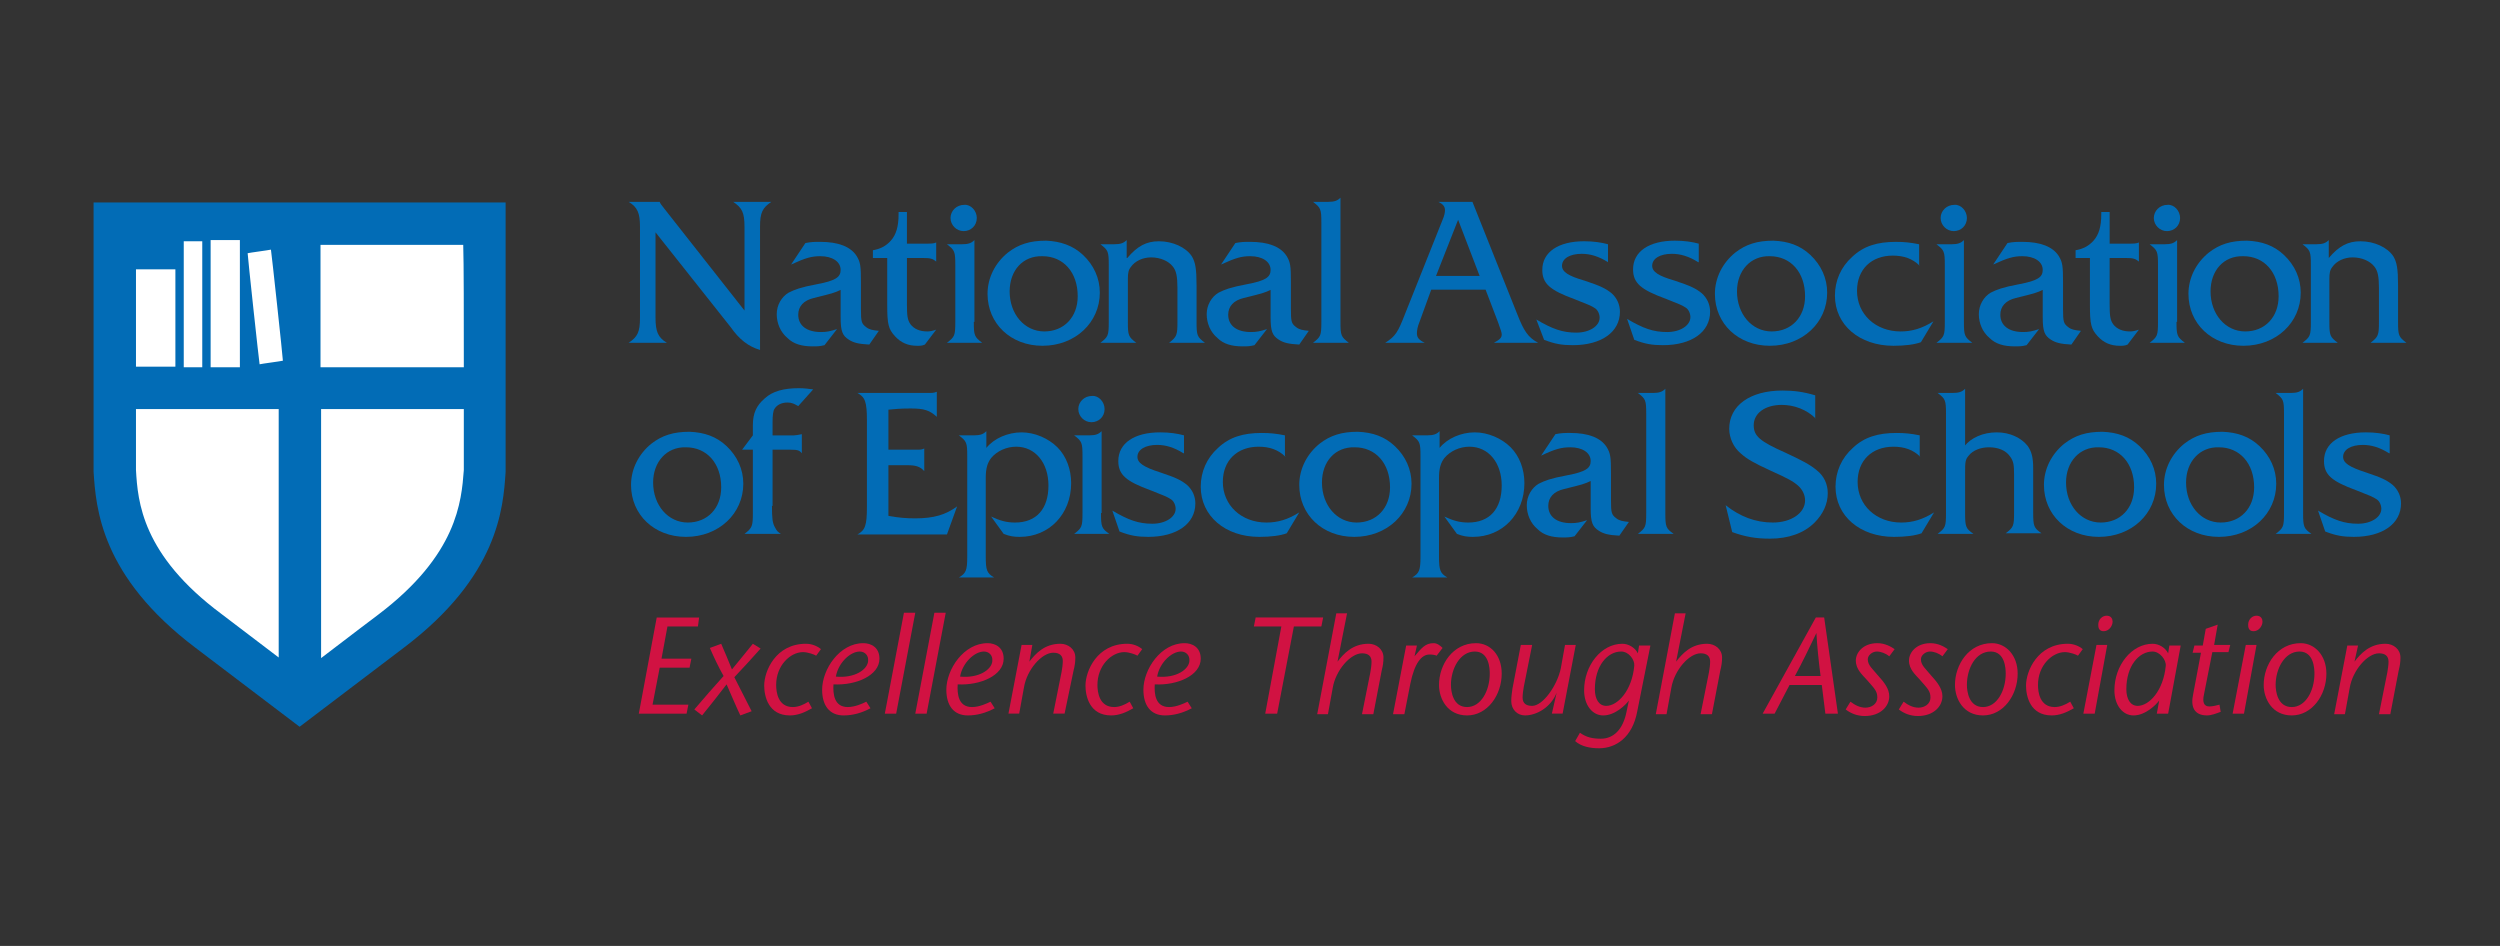
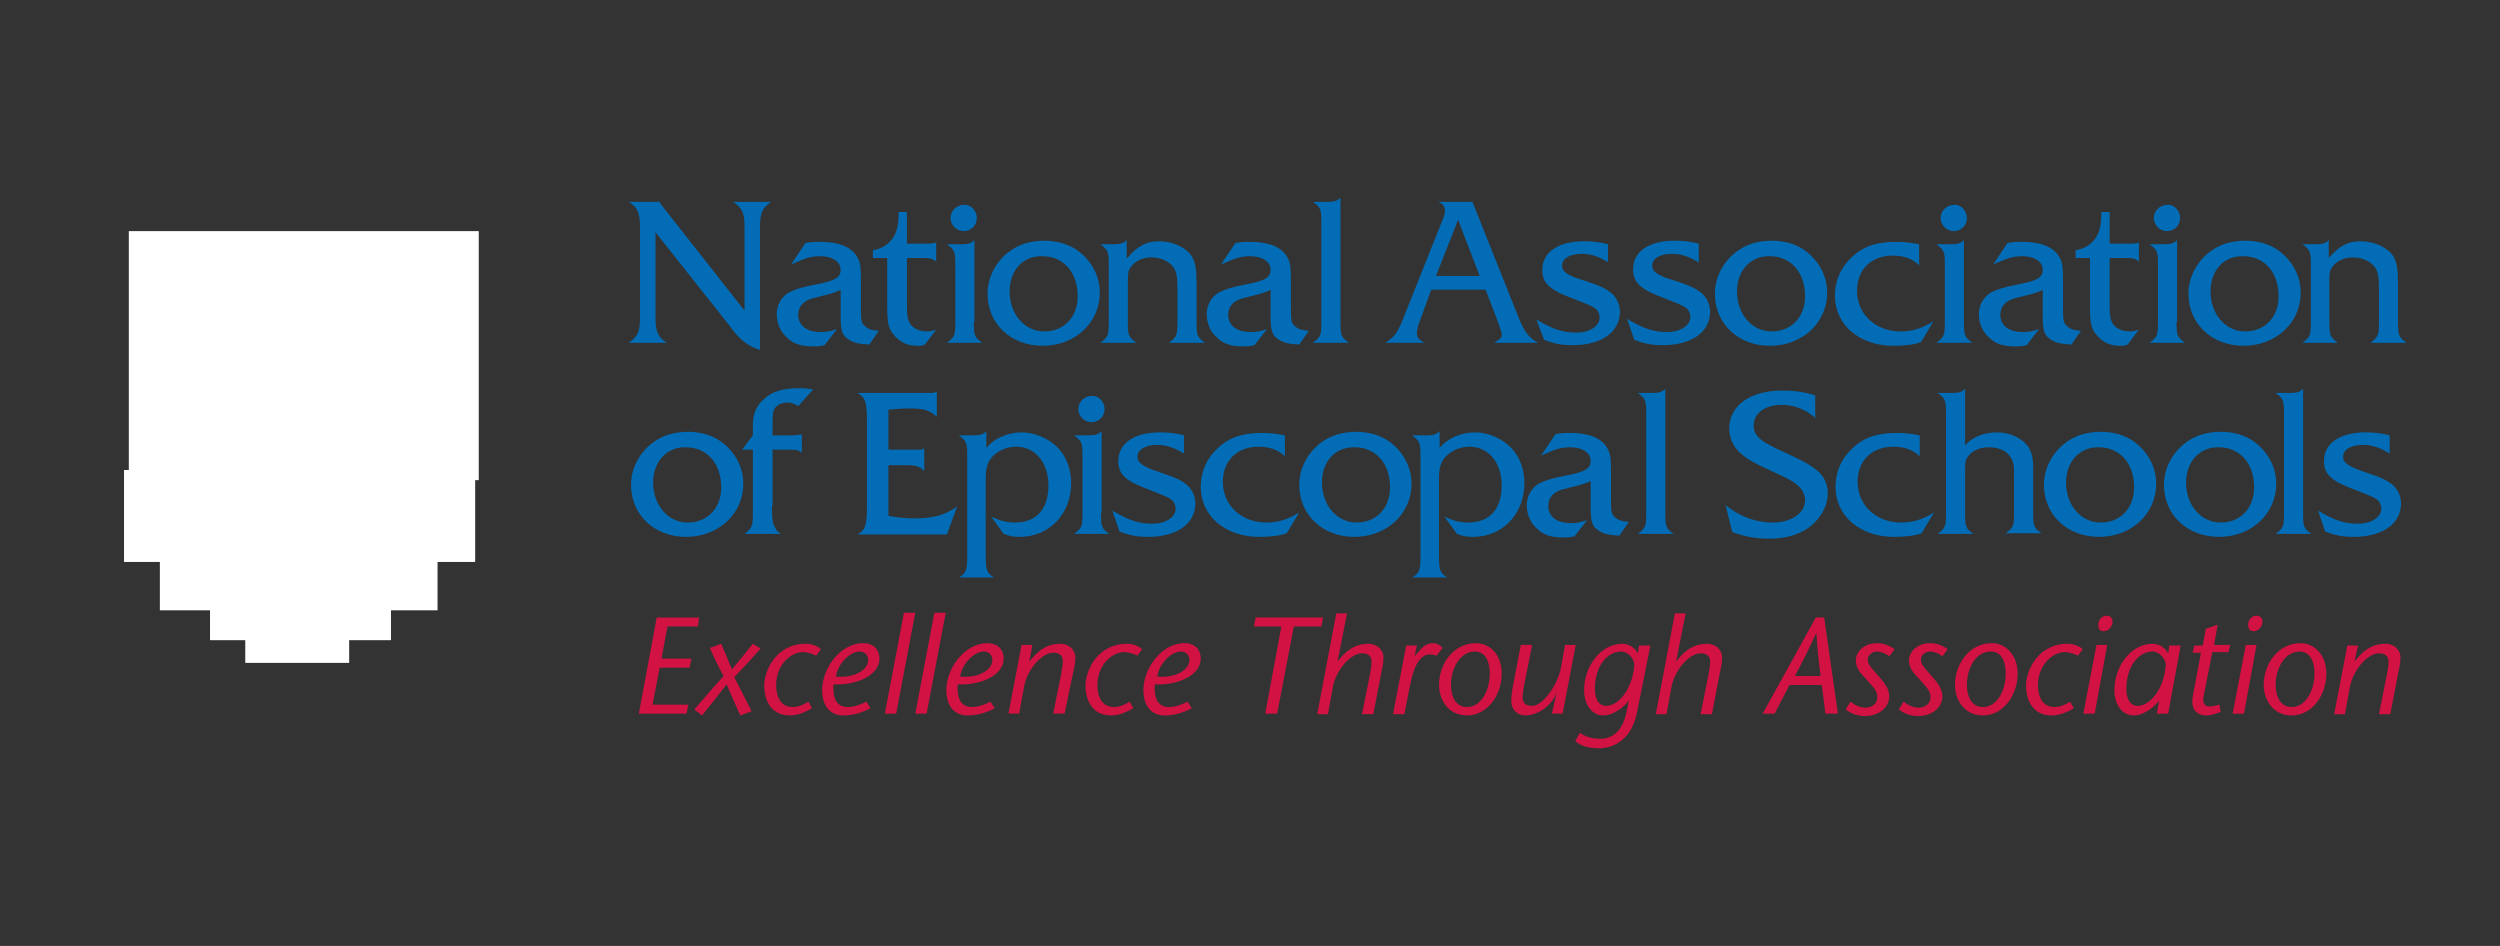
<svg xmlns="http://www.w3.org/2000/svg" id="Layer_1" data-name="Layer 1" viewBox="0 0 370 140">
  <rect x="0" y="0" width="370" height="140" fill="#333333" stroke="none" />
  <defs>
    <style> .cls-1 { fill: #026cb6; } .cls-2 { fill: #d11242; } .cls-3 { fill: #fff; } </style>
  </defs>
  <rect class="cls-3" x="18.357" y="69.558" width="51.968" height="13.611" />
  <rect class="cls-3" x="23.66" y="82.462" width="41.097" height="7.866" />
  <rect class="cls-3" x="31.084" y="89.709" width="26.779" height="5.038" />
  <rect class="cls-3" x="36.299" y="93.421" width="15.378" height="4.684" />
  <rect class="cls-3" x="19.064" y="34.206" width="51.791" height="36.855" />
-   <path class="cls-1" d="M71.74,29.963H13.85v39.86c.354,5.391,1.061,15.467,15.113,26.072l15.378,11.666,15.378-11.666c14.053-10.606,14.76-20.681,15.113-26.072V29.963h-3.093ZM41.248,97.31c-3.624-2.74-8.485-6.452-8.485-6.452-11.755-8.75-12.373-16.616-12.639-21.3v-9.015h21.123v36.767ZM68.646,69.558c-.354,4.684-.972,12.55-12.639,21.388,0,0-4.684,3.535-8.485,6.452v-36.855h21.123v9.015ZM68.646,54.357h-21.211v-18.118h21.123c.088,2.563.088,10.517.088,18.118ZM40.099,36.945c.088.442,1.768,15.997,1.768,16.439-.354.088-3.093.442-3.447.53-.088-.442-1.768-15.997-1.768-16.439.354-.088,3.093-.442,3.447-.53ZM25.958,54.268h-5.833v-14.406h5.833v14.406ZM29.935,54.357h-2.74v-18.648h2.74v18.648ZM35.503,54.357h-4.331v-18.825h4.331v18.825Z" />
  <g>
    <path class="cls-1" d="M97.017,47.021c0,2.033.354,2.917,1.679,3.712h-5.656c1.326-.884,1.679-1.591,1.679-3.712v-13.434c0-2.033-.354-2.917-1.679-3.712h4.596c.088.265.177.354.795,1.149l11.755,14.936v-12.373c0-2.121-.354-2.828-1.679-3.712h5.656c-1.326.884-1.679,1.591-1.679,3.712v18.207c-1.768-.53-3.093-1.591-4.331-3.358l-11.136-14.053v12.639Z" />
    <path class="cls-1" d="M124.503,42.867c-1.149.53-1.237.53-4.066,1.237-1.502.354-2.298,1.237-2.298,2.475,0,1.591,1.237,2.563,3.358,2.563.795,0,1.326-.088,2.386-.442l-1.856,2.386c-.707.177-1.061.177-1.768.177-1.591,0-2.828-.354-3.712-1.237-1.061-.884-1.591-2.21-1.591-3.535s.707-2.563,1.768-3.182c.884-.442,1.768-.795,4.154-1.237,2.828-.53,3.535-1.061,3.535-2.121,0-1.237-1.237-2.033-3.005-2.033-1.326,0-2.21.265-4.331,1.237l2.121-3.182c.884-.177,1.326-.177,2.21-.177,2.651,0,4.507.707,5.391,2.121.53.884.619,1.414.619,3.8v4.066c0,1.856.088,2.121.795,2.651.442.354.972.442,1.856.53l-1.414,2.033c-1.591-.088-2.298-.265-3.005-.707-.972-.619-1.237-1.237-1.237-3.358v-4.066h.088Z" />
    <path class="cls-1" d="M134.225,44.988c0,1.768.088,2.386.53,3.005.53.707,1.414,1.061,2.475,1.061.442,0,.795-.088,1.326-.265l-1.679,2.21c-.442.177-.619.177-1.149.177-1.326,0-2.386-.442-3.27-1.414-.972-1.061-1.149-1.768-1.149-4.596v-6.982h-2.121v-1.149c1.061-.177,1.944-.619,2.651-1.414.795-.884,1.149-2.121,1.149-3.889v-.354h1.237v4.684h2.475c1.061,0,1.502,0,1.856-.177v2.828c-.53-.442-.884-.53-1.944-.53h-2.386v6.805h-0Z" />
    <path class="cls-1" d="M144.124,47.64c0,2.033.088,2.21,1.237,3.093h-5.214c1.149-.884,1.237-1.061,1.237-3.093v-8.396c0-2.033-.088-2.21-1.237-3.093h2.21c.972,0,1.414-.177,1.856-.619v12.108h-.088ZM144.566,32.261c0,1.149-.884,1.944-1.944,1.944s-1.944-.884-1.944-1.944.884-1.944,2.033-1.944c.972-.088,1.856.884,1.856,1.944Z" />
    <path class="cls-1" d="M160.297,37.741c1.591,1.502,2.475,3.447,2.475,5.568,0,4.419-3.624,7.866-8.485,7.866-4.684,0-8.131-3.27-8.131-7.689,0-2.386,1.149-4.596,3.005-6.098,1.591-1.237,3.27-1.768,5.656-1.768,2.121.088,3.977.707,5.48,2.121ZM149.427,43.132c0,3.358,2.21,5.922,5.126,5.922s4.949-2.121,4.949-5.214c0-3.535-2.121-5.922-5.214-5.922-2.917-.088-4.861,2.121-4.861,5.214Z" />
    <path class="cls-1" d="M166.838,38.183c1.502-1.768,2.828-2.475,4.684-2.475,2.033,0,3.977.884,4.861,2.21.53.884.707,1.856.707,4.331v5.391c0,2.033.088,2.21,1.237,3.093h-5.303c1.149-.884,1.237-1.149,1.237-3.093v-5.038c0-1.679-.177-2.563-.707-3.182-.619-.795-1.856-1.326-3.182-1.326-1.237,0-2.386.53-3.005,1.414-.354.442-.442.884-.442,1.768v6.363c0,2.033.088,2.21,1.237,3.093h-5.303c1.149-.884,1.237-1.061,1.237-3.093v-8.396c0-2.033-.088-2.21-1.237-3.093h2.033c.972,0,1.414-.177,1.856-.619v2.651h.088Z" />
    <path class="cls-1" d="M188.138,42.867c-1.149.53-1.237.53-4.066,1.237-1.502.354-2.298,1.237-2.298,2.475,0,1.591,1.237,2.563,3.358,2.563.795,0,1.326-.088,2.386-.442l-1.856,2.386c-.707.177-1.061.177-1.768.177-1.591,0-2.828-.354-3.712-1.237-1.061-.884-1.591-2.21-1.591-3.535s.707-2.563,1.768-3.182c.884-.442,1.768-.795,4.154-1.237,2.828-.53,3.535-1.061,3.535-2.121,0-1.237-1.237-2.033-3.005-2.033-1.326,0-2.21.265-4.331,1.237l2.121-3.182c.884-.177,1.326-.177,2.21-.177,2.651,0,4.507.707,5.391,2.121.53.884.619,1.414.619,3.8v4.066c0,1.856.088,2.121.795,2.651.442.354.972.442,1.856.53l-1.414,2.033c-1.591-.088-2.298-.265-3.005-.707-.972-.619-1.237-1.237-1.237-3.358v-4.066h.088Z" />
    <path class="cls-1" d="M194.324,50.733c1.149-.884,1.237-1.061,1.237-3.093v-14.671c0-2.033-.088-2.21-1.237-3.093h2.21c.972,0,1.414-.177,1.856-.619v18.383c0,2.033.088,2.21,1.237,3.093h-5.303Z" />
    <path class="cls-1" d="M211.824,42.867l-1.768,4.861c-.265.619-.354,1.237-.354,1.591,0,.619.265.972,1.149,1.414h-5.833c1.502-.972,1.856-1.502,2.917-4.242l5.568-13.964c.265-.619.354-1.061.354-1.414,0-.53-.265-.884-.972-1.237h5.038l6.629,16.616c.972,2.475,1.591,3.447,3.093,4.242h-6.54c.972-.53,1.149-.795,1.149-1.237,0-.265-.088-.53-.53-1.768l-1.856-4.861h-8.043ZM215.801,32.526l-3.27,8.308h6.452l-3.182-8.308Z" />
    <path class="cls-1" d="M237.984,38.801c-1.414-.884-2.651-1.237-3.889-1.237-1.768,0-2.917.707-2.917,1.768,0,.884.884,1.502,3.358,2.21,2.386.795,3.093,1.149,3.977,1.856.795.707,1.237,1.679,1.237,2.74,0,3.005-2.74,4.949-6.982,4.949-1.591,0-2.651-.177-4.242-.795l-1.149-3.005c2.386,1.414,3.889,1.944,5.922,1.944,1.944,0,3.447-.972,3.447-2.21,0-.53-.265-1.149-.707-1.414-.53-.354-.972-.53-3.005-1.326-3.624-1.326-4.773-2.298-4.773-4.331,0-2.651,2.386-4.242,6.187-4.242,1.414,0,2.563.177,3.535.442v2.651Z" />
    <path class="cls-1" d="M251.33,38.801c-1.414-.884-2.651-1.237-3.889-1.237-1.768,0-2.917.707-2.917,1.768,0,.884.884,1.502,3.358,2.21,2.386.795,3.093,1.149,3.977,1.856.795.707,1.237,1.679,1.237,2.74,0,3.005-2.74,4.949-6.982,4.949-1.591,0-2.651-.177-4.242-.795l-1.061-3.093c2.386,1.414,3.889,1.944,5.922,1.944,1.944,0,3.447-.972,3.447-2.21,0-.53-.265-1.149-.707-1.414-.53-.354-.972-.53-3.005-1.326-3.624-1.326-4.773-2.298-4.773-4.331,0-2.651,2.386-4.242,6.187-4.242,1.414,0,2.563.177,3.535.442v2.74h-.088Z" />
    <path class="cls-1" d="M267.946,37.741c1.591,1.502,2.475,3.447,2.475,5.568,0,4.419-3.624,7.866-8.485,7.866-4.684,0-8.131-3.27-8.131-7.689,0-2.386,1.149-4.596,3.005-6.098,1.591-1.237,3.27-1.768,5.656-1.768,2.21.088,3.977.707,5.48,2.121ZM257.075,43.132c0,3.358,2.21,5.922,5.126,5.922s4.949-2.121,4.949-5.214c0-3.535-2.121-5.922-5.214-5.922-2.828-.088-4.861,2.121-4.861,5.214Z" />
    <path class="cls-1" d="M284.119,39.332c-1.061-1.061-2.386-1.502-3.977-1.502-3.182,0-5.303,2.033-5.303,5.214,0,3.447,2.74,6.01,6.452,6.01,1.679,0,3.182-.442,4.861-1.502l-1.856,3.093c-.972.354-2.386.53-4.066.53-5.038,0-8.661-3.093-8.661-7.424,0-2.21.884-4.242,2.563-5.745,1.679-1.591,3.712-2.21,6.452-2.21,1.237,0,2.121.088,3.447.354v3.182h.088Z" />
    <path class="cls-1" d="M290.66,47.64c0,2.033.088,2.21,1.237,3.093h-5.303c1.149-.884,1.237-1.061,1.237-3.093v-8.396c0-2.033-.088-2.21-1.237-3.093h2.21c.972,0,1.414-.177,1.856-.619v12.108ZM291.102,32.261c0,1.149-.884,1.944-1.944,1.944s-1.944-.884-1.944-1.944.884-1.944,2.033-1.944c.972-.088,1.856.884,1.856,1.944Z" />
    <path class="cls-1" d="M302.414,42.867c-1.149.53-1.237.53-4.066,1.237-1.502.354-2.298,1.237-2.298,2.475,0,1.591,1.237,2.563,3.358,2.563.795,0,1.326-.088,2.386-.442l-1.856,2.386c-.707.177-1.061.177-1.768.177-1.591,0-2.828-.354-3.712-1.237-1.061-.884-1.591-2.21-1.591-3.535s.707-2.563,1.768-3.182c.884-.442,1.768-.795,4.154-1.237,2.828-.53,3.535-1.061,3.535-2.121,0-1.237-1.237-2.033-3.005-2.033-1.326,0-2.21.265-4.331,1.237l2.121-3.182c.884-.177,1.326-.177,2.21-.177,2.651,0,4.507.707,5.391,2.121.53.884.619,1.414.619,3.8v4.066c0,1.856.088,2.121.795,2.651.442.354.972.442,1.856.53l-1.414,2.033c-1.591-.088-2.298-.265-3.005-.707-.972-.619-1.237-1.237-1.237-3.358v-4.066h.088Z" />
    <path class="cls-1" d="M312.225,44.988c0,1.768.088,2.386.53,3.005.53.707,1.414,1.061,2.475,1.061.442,0,.795-.088,1.326-.265l-1.679,2.21c-.442.177-.619.177-1.149.177-1.326,0-2.386-.442-3.27-1.414-.972-1.061-1.149-1.768-1.149-4.596v-6.982h-2.121v-1.149c1.061-.177,1.944-.619,2.651-1.414.795-.884,1.149-2.121,1.149-3.889v-.354h1.237v4.684h2.475c1.061,0,1.502,0,1.856-.177v2.828c-.53-.442-.884-.53-1.944-.53h-2.386v6.805Z" />
    <path class="cls-1" d="M322.123,47.64c0,2.033.088,2.21,1.237,3.093h-5.214c1.149-.884,1.237-1.061,1.237-3.093v-8.396c0-2.033-.088-2.21-1.237-3.093h2.21c.972,0,1.414-.177,1.856-.619v12.108h-.088ZM322.654,32.261c0,1.149-.884,1.944-1.944,1.944s-1.944-.884-1.944-1.944.884-1.944,2.033-1.944c.972-.088,1.856.884,1.856,1.944Z" />
    <path class="cls-1" d="M338.032,37.741c1.591,1.502,2.475,3.447,2.475,5.568,0,4.419-3.624,7.866-8.485,7.866-4.684,0-8.131-3.27-8.131-7.689,0-2.386,1.149-4.596,3.005-6.098,1.591-1.237,3.27-1.768,5.656-1.768,2.21.088,3.977.707,5.48,2.121ZM327.161,43.132c0,3.358,2.21,5.922,5.126,5.922s4.949-2.121,4.949-5.214c0-3.535-2.121-5.922-5.214-5.922-2.917-.088-4.861,2.121-4.861,5.214Z" />
    <path class="cls-1" d="M344.66,38.183c1.502-1.768,2.828-2.475,4.684-2.475,2.033,0,3.977.884,4.861,2.21.53.884.707,1.856.707,4.331v5.391c0,2.033.088,2.21,1.237,3.093h-5.303c1.149-.884,1.237-1.149,1.237-3.093v-5.038c0-1.679-.177-2.563-.707-3.182-.619-.795-1.856-1.326-3.182-1.326-1.237,0-2.386.53-3.005,1.414-.354.442-.442.884-.442,1.768v6.363c0,2.033.088,2.21,1.237,3.093h-5.214c1.149-.884,1.237-1.061,1.237-3.093v-8.396c0-2.033-.088-2.21-1.237-3.093h2.033c.972,0,1.414-.177,1.856-.619v2.651h0Z" />
    <path class="cls-1" d="M107.534,66.023c1.591,1.502,2.475,3.447,2.475,5.568,0,4.419-3.624,7.866-8.485,7.866-4.684,0-8.131-3.27-8.131-7.689,0-2.386,1.149-4.596,3.005-6.098,1.591-1.237,3.27-1.768,5.656-1.768,2.21.088,3.977.707,5.48,2.121ZM96.663,71.414c0,3.358,2.21,5.922,5.126,5.922s4.949-2.121,4.949-5.214c0-3.535-2.121-5.922-5.214-5.922-2.828-.088-4.861,2.121-4.861,5.214Z" />
    <path class="cls-1" d="M114.251,74.861c0,1.944.088,2.563.442,3.182.265.53.442.707.884.972h-5.391c1.149-.884,1.237-1.149,1.237-3.093v-9.368h-1.591l1.591-2.121v-1.502c0-1.768.53-2.917,1.768-3.977,1.149-1.061,2.828-1.502,5.038-1.502.884,0,1.326.088,2.121.177l-2.21,2.475c-.619-.354-.972-.53-1.591-.53-.884,0-1.591.354-1.944.972-.177.265-.265.972-.265,1.856v2.033h3.182c.265,0,.707-.088,1.149-.177v2.828c-.354-.442-.619-.53-1.679-.53h-2.651v8.308h-.088Z" />
    <path class="cls-1" d="M131.574,76.363c1.502.265,2.475.354,3.889.354,2.74,0,4.507-.53,6.187-1.768l-1.502,4.154h-13.257c1.149-.619,1.414-1.326,1.414-4.066v-12.815c0-2.74-.265-3.447-1.414-4.066h10.517c.619,0,.795,0,1.237-.177v3.712c-1.061-.972-1.856-1.237-3.889-1.237-1.502,0-2.386.088-3.27.177v5.922h4.242c.442,0,.707,0,1.061-.177v3.358c-.53-.619-1.149-.884-2.475-.884h-2.828v7.512h.088Z" />
    <path class="cls-1" d="M146.687,76.452c1.326.619,2.298.884,3.535.884,3.182,0,4.949-2.033,4.949-5.48,0-3.358-1.944-5.745-4.773-5.745-1.414,0-2.828.619-3.712,1.679-.53.707-.795,1.502-.795,2.917v11.666c0,2.033.177,2.475,1.237,3.093h-5.214c1.061-.619,1.237-1.061,1.237-3.093v-14.848c0-2.033-.088-2.21-1.237-3.093h2.21c.972,0,1.414-.177,1.856-.619v2.475c1.149-1.414,3.182-2.298,5.214-2.298,1.944,0,3.977.884,5.303,2.21s2.033,3.27,2.033,5.303c0,4.596-3.27,7.954-7.601,7.954-.884,0-1.502-.088-2.386-.442l-1.856-2.563Z" />
    <path class="cls-1" d="M162.949,75.922c0,2.033.088,2.298,1.237,3.093h-5.214c1.149-.884,1.237-1.061,1.237-3.093v-8.396c0-2.033-.088-2.21-1.237-3.093h2.21c.972,0,1.414-.177,1.856-.619v12.108h-.088ZM163.479,60.543c0,1.149-.884,1.944-1.944,1.944s-1.944-.884-1.944-1.944.884-1.944,2.033-1.944c.972-.088,1.856.884,1.856,1.944Z" />
    <path class="cls-1" d="M175.146,67.083c-1.414-.884-2.651-1.237-3.889-1.237-1.768,0-2.917.707-2.917,1.768,0,.884.884,1.502,3.358,2.298,2.386.795,3.093,1.149,3.977,1.856.795.707,1.237,1.679,1.237,2.74,0,3.005-2.74,4.949-6.982,4.949-1.591,0-2.651-.177-4.242-.795l-1.061-3.093c2.386,1.414,3.889,1.944,5.922,1.944,1.944,0,3.447-.972,3.447-2.21,0-.53-.265-1.149-.707-1.414-.53-.354-.972-.53-3.005-1.326-3.624-1.326-4.773-2.298-4.773-4.331,0-2.651,2.386-4.242,6.187-4.242,1.414,0,2.563.177,3.535.442v2.651h-.088Z" />
    <path class="cls-1" d="M190.259,67.614c-1.061-1.061-2.386-1.502-3.977-1.502-3.182,0-5.303,2.033-5.303,5.214,0,3.447,2.74,6.01,6.452,6.01,1.679,0,3.182-.442,4.861-1.502l-1.856,3.093c-.972.354-2.386.53-4.066.53-5.038,0-8.661-3.093-8.661-7.424,0-2.21.884-4.242,2.563-5.745,1.679-1.591,3.712-2.21,6.452-2.21,1.237,0,2.121.088,3.447.354v3.182h.088Z" />
    <path class="cls-1" d="M206.432,66.023c1.591,1.502,2.475,3.447,2.475,5.568,0,4.419-3.624,7.866-8.485,7.866-4.684,0-8.131-3.27-8.131-7.689,0-2.386,1.149-4.596,3.005-6.098,1.591-1.237,3.27-1.768,5.656-1.768,2.21.088,3.977.707,5.48,2.121ZM195.65,71.414c0,3.358,2.21,5.922,5.126,5.922s4.949-2.121,4.949-5.214c0-3.535-2.121-5.922-5.214-5.922-2.917-.088-4.861,2.121-4.861,5.214Z" />
    <path class="cls-1" d="M213.768,76.452c1.326.619,2.298.884,3.535.884,3.182,0,4.949-2.033,4.949-5.48,0-3.358-1.944-5.745-4.773-5.745-1.414,0-2.828.619-3.712,1.679-.53.707-.795,1.502-.795,2.917v11.666c0,2.033.177,2.475,1.237,3.093h-5.214c1.061-.619,1.237-1.061,1.237-3.093v-14.848c0-2.033-.088-2.21-1.237-3.093h2.21c.972,0,1.414-.177,1.856-.619v2.475c1.149-1.414,3.182-2.298,5.214-2.298,1.944,0,3.977.884,5.303,2.21s2.033,3.27,2.033,5.303c0,4.596-3.27,7.954-7.601,7.954-.884,0-1.502-.088-2.386-.442l-1.856-2.563Z" />
    <path class="cls-1" d="M235.51,71.149c-1.149.53-1.237.53-4.066,1.237-1.502.354-2.298,1.237-2.298,2.475,0,1.591,1.237,2.563,3.358,2.563.795,0,1.326-.088,2.386-.442l-1.856,2.386c-.707.177-1.061.177-1.768.177-1.591,0-2.828-.354-3.712-1.237-1.061-.884-1.591-2.21-1.591-3.535s.707-2.563,1.768-3.182c.884-.442,1.768-.795,4.154-1.237,2.828-.53,3.535-1.061,3.535-2.121,0-1.237-1.237-2.033-3.005-2.033-1.326,0-2.298.265-4.331,1.237l2.121-3.182c.884-.177,1.326-.177,2.21-.177,2.651,0,4.507.707,5.391,2.121.53.884.619,1.414.619,3.8v4.066c0,1.856.088,2.121.795,2.651.442.354.972.442,1.856.53l-1.414,2.033c-1.591-.088-2.298-.265-3.005-.707-.972-.619-1.237-1.237-1.237-3.358v-4.066h.088Z" />
    <path class="cls-1" d="M242.404,79.015c1.149-.884,1.237-1.061,1.237-3.093v-14.671c0-2.033-.088-2.21-1.237-3.093h2.21c.972,0,1.414-.177,1.856-.619v18.383c0,2.033.088,2.298,1.237,3.093h-5.303Z" />
    <path class="cls-1" d="M268.741,61.957c-1.326-1.326-3.182-2.033-5.038-2.033-2.475,0-4.154,1.237-4.154,3.005,0,1.591.884,2.386,4.684,4.066,2.651,1.237,3.624,1.768,4.596,2.563,1.149.884,1.679,2.121,1.679,3.447,0,1.591-.707,3.093-1.944,4.331-1.591,1.591-3.889,2.386-6.629,2.386-2.033,0-3.624-.265-5.568-.972l-.972-3.977c2.121,1.679,4.419,2.563,6.982,2.563,2.74,0,4.773-1.414,4.773-3.27,0-.884-.442-1.679-1.061-2.21-.707-.619-1.502-1.061-4.066-2.21-2.475-1.149-3.447-1.679-4.419-2.563-1.061-.884-1.679-2.298-1.679-3.624,0-3.447,3.093-5.656,7.866-5.656,1.679,0,3.093.177,4.861.707v3.447h.088Z" />
    <path class="cls-1" d="M284.208,67.614c-1.061-1.061-2.386-1.502-3.977-1.502-3.182,0-5.303,2.033-5.303,5.214,0,3.447,2.74,6.01,6.452,6.01,1.679,0,3.182-.442,4.861-1.502l-1.856,3.093c-.972.354-2.386.53-4.066.53-5.038,0-8.661-3.093-8.661-7.424,0-2.21.884-4.242,2.563-5.745,1.679-1.591,3.712-2.21,6.452-2.21,1.237,0,2.121.088,3.447.354v3.182h.088Z" />
    <path class="cls-1" d="M290.748,66.023c.972-1.237,2.74-2.033,4.773-2.033,1.944,0,3.624.795,4.596,2.033.53.795.795,1.591.795,3.27v6.54c0,2.033.088,2.298,1.237,3.093h-5.303c1.149-.884,1.237-1.061,1.237-3.093v-5.568c0-1.502-.088-2.033-.619-2.74-.619-.884-1.768-1.326-3.093-1.326-1.237,0-2.386.442-3.005,1.237-.53.619-.53.972-.53,2.651v5.833c0,2.033.088,2.298,1.237,3.093h-5.303c1.149-.884,1.237-1.061,1.237-3.093v-14.671c0-2.033-.088-2.21-1.237-3.093h2.21c.972,0,1.414-.177,1.856-.619v8.485h-.088Z" />
    <path class="cls-1" d="M316.644,66.023c1.591,1.502,2.475,3.447,2.475,5.568,0,4.419-3.624,7.866-8.485,7.866-4.684,0-8.131-3.27-8.131-7.689,0-2.386,1.149-4.596,3.005-6.098,1.591-1.237,3.27-1.768,5.656-1.768,2.21.088,3.977.707,5.48,2.121ZM305.773,71.414c0,3.358,2.21,5.922,5.126,5.922s4.949-2.121,4.949-5.214c0-3.535-2.121-5.922-5.214-5.922-2.828-.088-4.861,2.121-4.861,5.214Z" />
    <path class="cls-1" d="M334.408,66.023c1.591,1.502,2.475,3.447,2.475,5.568,0,4.419-3.624,7.866-8.485,7.866-4.684,0-8.131-3.27-8.131-7.689,0-2.386,1.149-4.596,3.005-6.098,1.591-1.237,3.27-1.768,5.656-1.768,2.21.088,3.977.707,5.48,2.121ZM323.537,71.414c0,3.358,2.21,5.922,5.126,5.922s4.949-2.121,4.949-5.214c0-3.535-2.121-5.922-5.214-5.922-2.828-.088-4.861,2.121-4.861,5.214Z" />
    <path class="cls-1" d="M336.795,79.015c1.149-.884,1.237-1.061,1.237-3.093v-14.671c0-2.033-.088-2.21-1.237-3.093h2.21c.972,0,1.414-.177,1.856-.619v18.383c0,2.033.088,2.298,1.237,3.093h-5.303Z" />
    <path class="cls-1" d="M353.587,67.083c-1.414-.884-2.651-1.237-3.889-1.237-1.768,0-2.917.707-2.917,1.768,0,.884.884,1.502,3.358,2.298,2.386.795,3.093,1.149,3.977,1.856.795.707,1.237,1.679,1.237,2.74,0,3.005-2.74,4.949-6.982,4.949-1.591,0-2.651-.177-4.242-.795l-1.061-3.093c2.386,1.414,3.889,1.944,5.922,1.944,1.944,0,3.447-.972,3.447-2.21,0-.53-.265-1.149-.707-1.414-.53-.354-.972-.53-3.005-1.326-3.624-1.326-4.773-2.298-4.773-4.331,0-2.651,2.386-4.242,6.187-4.242,1.414,0,2.563.177,3.535.442v2.651h-.088Z" />
  </g>
  <g>
    <path class="cls-2" d="M103.292,92.714h-4.507l-.884,4.773h4.419l-.265,1.326h-4.419l-1.061,5.48h5.303l-.265,1.326h-7.07l2.651-14.229h6.275l-.177,1.326Z" />
    <path class="cls-2" d="M109.567,105.883c-.707-1.502-1.326-3.005-2.033-4.596-1.237,1.591-2.386,3.093-3.624,4.596l-1.149-.884c1.414-1.679,2.828-3.27,4.331-4.949-.795-1.414-1.414-2.74-2.033-4.154l1.679-.619c.53,1.237,1.061,2.475,1.591,3.8,1.061-1.326,2.121-2.563,3.093-3.8l1.149.707c-1.237,1.414-2.563,2.828-3.889,4.242l2.563,5.038-1.679.619Z" />
    <path class="cls-2" d="M120.172,104.822c-1.061.619-2.121,1.061-3.27,1.061-3.182,0-3.8-2.828-3.8-4.419,0-2.121,1.679-6.187,6.187-6.187.884,0,1.679.354,2.21.795l-.707.972c-.265-.177-1.237-.53-1.944-.53-1.856,0-3.977,1.944-3.977,4.861,0,1.061.265,3.27,2.475,3.27.795,0,1.591-.354,2.298-.795l.53.972Z" />
    <path class="cls-2" d="M128.834,104.822c-1.326.707-2.651,1.061-3.977,1.061-2.121,0-3.182-1.502-3.182-3.8,0-3.005,2.563-6.894,6.098-6.894,1.149,0,2.386.619,2.386,2.298,0,2.475-3.447,3.977-6.805,3.8-.088,1.414.088,3.358,2.121,3.358,1.061,0,2.21-.53,2.74-.795l.619.972ZM128.48,97.84c.088-.884-.53-1.414-1.237-1.414-1.414,0-3.182,1.679-3.535,3.712,2.828.265,4.684-1.061,4.773-2.298Z" />
    <path class="cls-2" d="M130.955,105.618l2.828-14.936h1.679l-2.828,14.936h-1.679Z" />
    <path class="cls-2" d="M135.462,105.618l2.828-14.936h1.679l-2.828,14.936h-1.679Z" />
    <path class="cls-2" d="M147.217,104.822c-1.326.707-2.651,1.061-3.977,1.061-2.121,0-3.182-1.502-3.182-3.8,0-3.005,2.563-6.894,6.098-6.894,1.149,0,2.386.619,2.386,2.298,0,2.475-3.447,3.977-6.805,3.8-.088,1.414.088,3.358,2.121,3.358,1.061,0,2.21-.53,2.74-.795l.619.972ZM146.864,97.84c.088-.884-.53-1.414-1.237-1.414-1.414,0-3.182,1.679-3.535,3.712,2.828.265,4.684-1.061,4.773-2.298Z" />
-     <path class="cls-2" d="M152.343,97.928h0c.884-1.149,2.21-2.651,4.596-2.651,1.149,0,2.21.795,2.21,2.033,0,.707-.088,1.237-.265,1.944l-1.326,6.363h-1.679l1.237-6.187c.088-.442.177-1.149.177-1.591,0-.795-.442-1.237-1.414-1.237-1.679,0-3.889,2.475-4.331,5.126l-.707,3.889h-1.591l1.944-10.164h1.591l-.442,2.475Z" />
+     <path class="cls-2" d="M152.343,97.928h0c.884-1.149,2.21-2.651,4.596-2.651,1.149,0,2.21.795,2.21,2.033,0,.707-.088,1.237-.265,1.944l-1.326,6.363h-1.679l1.237-6.187c.088-.442.177-1.149.177-1.591,0-.795-.442-1.237-1.414-1.237-1.679,0-3.889,2.475-4.331,5.126l-.707,3.889h-1.591l1.944-10.164h1.591Z" />
    <path class="cls-2" d="M167.721,104.822c-1.061.619-2.121,1.061-3.27,1.061-3.182,0-3.8-2.828-3.8-4.419,0-2.121,1.679-6.187,6.187-6.187.884,0,1.679.354,2.21.795l-.707.972c-.265-.177-1.237-.53-1.944-.53-1.856,0-3.977,1.944-3.977,4.861,0,1.061.265,3.27,2.475,3.27.795,0,1.591-.354,2.298-.795l.53.972Z" />
    <path class="cls-2" d="M176.383,104.822c-1.326.707-2.651,1.061-3.977,1.061-2.121,0-3.182-1.502-3.182-3.8,0-3.005,2.563-6.894,6.098-6.894,1.149,0,2.386.619,2.386,2.298,0,2.475-3.447,3.977-6.805,3.8-.088,1.414.088,3.358,2.121,3.358,1.061,0,2.21-.53,2.74-.795l.619.972ZM176.029,97.84c.088-.884-.53-1.414-1.237-1.414-1.414,0-3.182,1.679-3.535,3.712,2.828.265,4.684-1.061,4.773-2.298Z" />
    <path class="cls-2" d="M187.254,105.618l2.386-12.904h-4.066l.265-1.326h9.987l-.265,1.326h-4.066l-2.475,12.904h-1.768Z" />
    <path class="cls-2" d="M197.948,97.928h0c.884-1.149,2.21-2.651,4.596-2.651,1.149,0,2.21.795,2.21,2.033,0,.707-.088,1.237-.265,1.944l-1.237,6.452h-1.679l1.237-6.187c.088-.442.177-1.149.177-1.591,0-.795-.442-1.237-1.414-1.237-1.679,0-3.889,2.475-4.331,5.126l-.707,3.889h-1.591l2.828-14.936h1.591l-1.414,7.159Z" />
    <path class="cls-2" d="M209.349,97.133h0c1.061-1.237,1.591-1.944,2.828-1.944.53,0,.972.354,1.326.707l-.884,1.149c-.177-.088-.53-.177-1.061-.177-1.149,0-2.21,1.237-2.828,4.331l-.884,4.507h-1.679l1.944-10.164h1.591l-.354,1.591Z" />
    <path class="cls-2" d="M222.253,99.696c0,3.182-2.121,6.187-5.126,6.187-2.917,0-4.154-2.475-4.154-4.507,0-3.005,2.033-6.187,5.48-6.187,2.121,0,3.8,1.768,3.8,4.507ZM214.74,101.375c0,.884.265,3.27,2.386,3.27,2.033,0,3.358-2.386,3.358-4.949,0-.707-.088-3.27-2.21-3.27-2.21,0-3.535,2.563-3.535,4.949Z" />
    <path class="cls-2" d="M230.384,102.524h0c-.884,2.21-3.005,3.358-4.684,3.358-1.149,0-2.033-.884-2.033-2.121,0-.707.088-1.149.177-1.856l1.237-6.452h1.679l-1.237,6.187c-.088.442-.177,1.149-.177,1.591,0,.884.53,1.237,1.414,1.237,1.591,0,3.712-3.005,4.242-5.568l.619-3.447h1.591l-1.944,10.164h-1.591l.707-3.093Z" />
    <path class="cls-2" d="M242.315,105.264c-.707,3.889-3.182,5.48-5.656,5.48-1.326,0-2.651-.265-3.535-1.061l.707-1.237c.972.707,1.944.884,3.093.884,1.856,0,3.27-1.326,3.8-3.977l.354-1.679h0c-.442.619-2.033,2.21-3.8,2.21-1.591,0-2.828-1.502-2.828-3.712,0-3.712,2.563-6.894,5.656-6.894.884,0,1.856.53,2.298,1.414h0l.177-1.149h1.679l-1.944,9.722ZM239.929,96.426c-2.033,0-3.889,2.121-3.889,5.568,0,1.502.619,2.475,1.679,2.475,1.679,0,3.8-2.21,4.154-5.922.088-.884-.795-2.121-1.944-2.121Z" />
    <path class="cls-2" d="M248.06,97.928h0c.884-1.149,2.21-2.651,4.596-2.651,1.149,0,2.21.795,2.21,2.033,0,.707-.088,1.237-.265,1.944l-1.237,6.452h-1.679l1.237-6.187c.088-.442.177-1.149.177-1.591,0-.795-.442-1.237-1.414-1.237-1.679,0-3.889,2.475-4.331,5.126l-.707,3.889h-1.591l2.828-14.936h1.591l-1.414,7.159Z" />
    <path class="cls-2" d="M262.643,105.618h-1.768l7.866-14.229h1.237l2.033,14.229h-1.856l-.53-4.242h-4.773l-2.209,4.242ZM269.448,100.05c-.265-1.944-.53-4.596-.619-6.363h0c-.972,2.033-2.121,4.419-3.182,6.363h3.8Z" />
    <path class="cls-2" d="M279.612,97.133c-.53-.442-1.237-.707-1.856-.707s-1.326.53-1.326,1.149c0,.884.707,1.414,1.502,2.386.884.972,1.679,1.944,1.679,3.093,0,1.502-1.326,2.917-3.624,2.917-1.061,0-2.033-.354-2.828-.972l.707-1.149c.707.53,1.414.884,2.21.884.884,0,1.768-.53,1.768-1.502s-.442-1.326-1.502-2.563c-.707-.795-1.679-1.591-1.679-2.917,0-1.149,1.061-2.563,3.182-2.563,1.149,0,2.033.53,2.563.884l-.795,1.061Z" />
    <path class="cls-2" d="M287.478,97.133c-.53-.442-1.237-.707-1.856-.707s-1.326.53-1.326,1.149c0,.884.707,1.414,1.502,2.386.884.972,1.679,1.944,1.679,3.093,0,1.502-1.326,2.917-3.624,2.917-1.061,0-2.033-.354-2.828-.972l.707-1.149c.707.53,1.414.884,2.21.884.884,0,1.768-.53,1.768-1.502s-.442-1.326-1.502-2.563c-.707-.795-1.679-1.591-1.679-2.917,0-1.149,1.061-2.563,3.182-2.563,1.149,0,2.033.53,2.563.884l-.795,1.061Z" />
    <path class="cls-2" d="M298.614,99.696c0,3.182-2.121,6.187-5.126,6.187-2.917,0-4.154-2.475-4.154-4.507,0-3.005,2.033-6.187,5.48-6.187,2.033,0,3.8,1.768,3.8,4.507ZM291.102,101.375c0,.884.265,3.27,2.386,3.27,2.033,0,3.358-2.386,3.358-4.949,0-.707-.088-3.27-2.21-3.27-2.298,0-3.535,2.563-3.535,4.949Z" />
    <path class="cls-2" d="M306.922,104.822c-1.061.619-2.121,1.061-3.27,1.061-3.182,0-3.8-2.828-3.8-4.419,0-2.121,1.679-6.187,6.187-6.187.884,0,1.679.354,2.21.795l-.707.972c-.265-.177-1.237-.53-1.944-.53-1.856,0-3.977,1.944-3.977,4.861,0,1.061.265,3.27,2.475,3.27.795,0,1.591-.354,2.298-.795l.53.972Z" />
    <path class="cls-2" d="M311.871,95.454l-1.856,10.164h-1.679l1.944-10.164h1.591ZM310.545,92.449c0-.795.619-1.326,1.237-1.326.707,0,.884.53.884.884,0,.619-.53,1.414-1.326,1.414s-.795-.707-.795-.972Z" />
    <path class="cls-2" d="M320.886,105.618h-1.679l.354-1.944h0c-.442.619-2.033,2.21-3.8,2.21-1.591,0-2.828-1.502-2.828-3.712,0-3.712,2.563-6.894,5.656-6.894.884,0,1.856.53,2.298,1.414h0l.177-1.149h1.679l-1.856,10.075ZM318.588,96.426c-2.033,0-3.889,2.121-3.889,5.568,0,1.502.619,2.475,1.679,2.475,1.679,0,3.8-2.21,4.154-5.922.088-.884-.884-2.121-1.944-2.121Z" />
    <path class="cls-2" d="M328.663,105.352c-.707.265-1.414.53-2.033.53-1.856,0-2.475-1.237-2.033-3.182l1.149-6.098h-1.237l.265-1.061h1.237l.442-2.475,1.768-.619-.53,3.005h2.386l-.265,1.061h-2.386l-1.237,6.275c-.265,1.149,0,1.768.795,1.768.53,0,1.149-.177,1.502-.265l.177,1.061Z" />
    <path class="cls-2" d="M333.966,95.454l-1.856,10.164h-1.679l1.944-10.164h1.591ZM332.729,92.449c0-.795.619-1.326,1.237-1.326.707,0,.884.53.884.884,0,.619-.53,1.414-1.326,1.414s-.795-.707-.795-.972Z" />
    <path class="cls-2" d="M344.307,99.696c0,3.182-2.121,6.187-5.126,6.187-2.917,0-4.154-2.475-4.154-4.507,0-3.005,2.033-6.187,5.48-6.187,2.033,0,3.8,1.768,3.8,4.507ZM336.795,101.375c0,.884.265,3.27,2.386,3.27,2.033,0,3.358-2.386,3.358-4.949,0-.707-.088-3.27-2.21-3.27-2.21,0-3.535,2.563-3.535,4.949Z" />
    <path class="cls-2" d="M348.461,97.928h0c.884-1.149,2.21-2.651,4.596-2.651,1.149,0,2.21.795,2.21,2.033,0,.707-.088,1.237-.265,1.944l-1.237,6.452h-1.679l1.237-6.187c.088-.442.177-1.149.177-1.591,0-.795-.442-1.237-1.414-1.237-1.679,0-3.889,2.475-4.331,5.126l-.707,3.889h-1.591l1.944-10.164h1.591l-.53,2.386Z" />
  </g>
</svg>